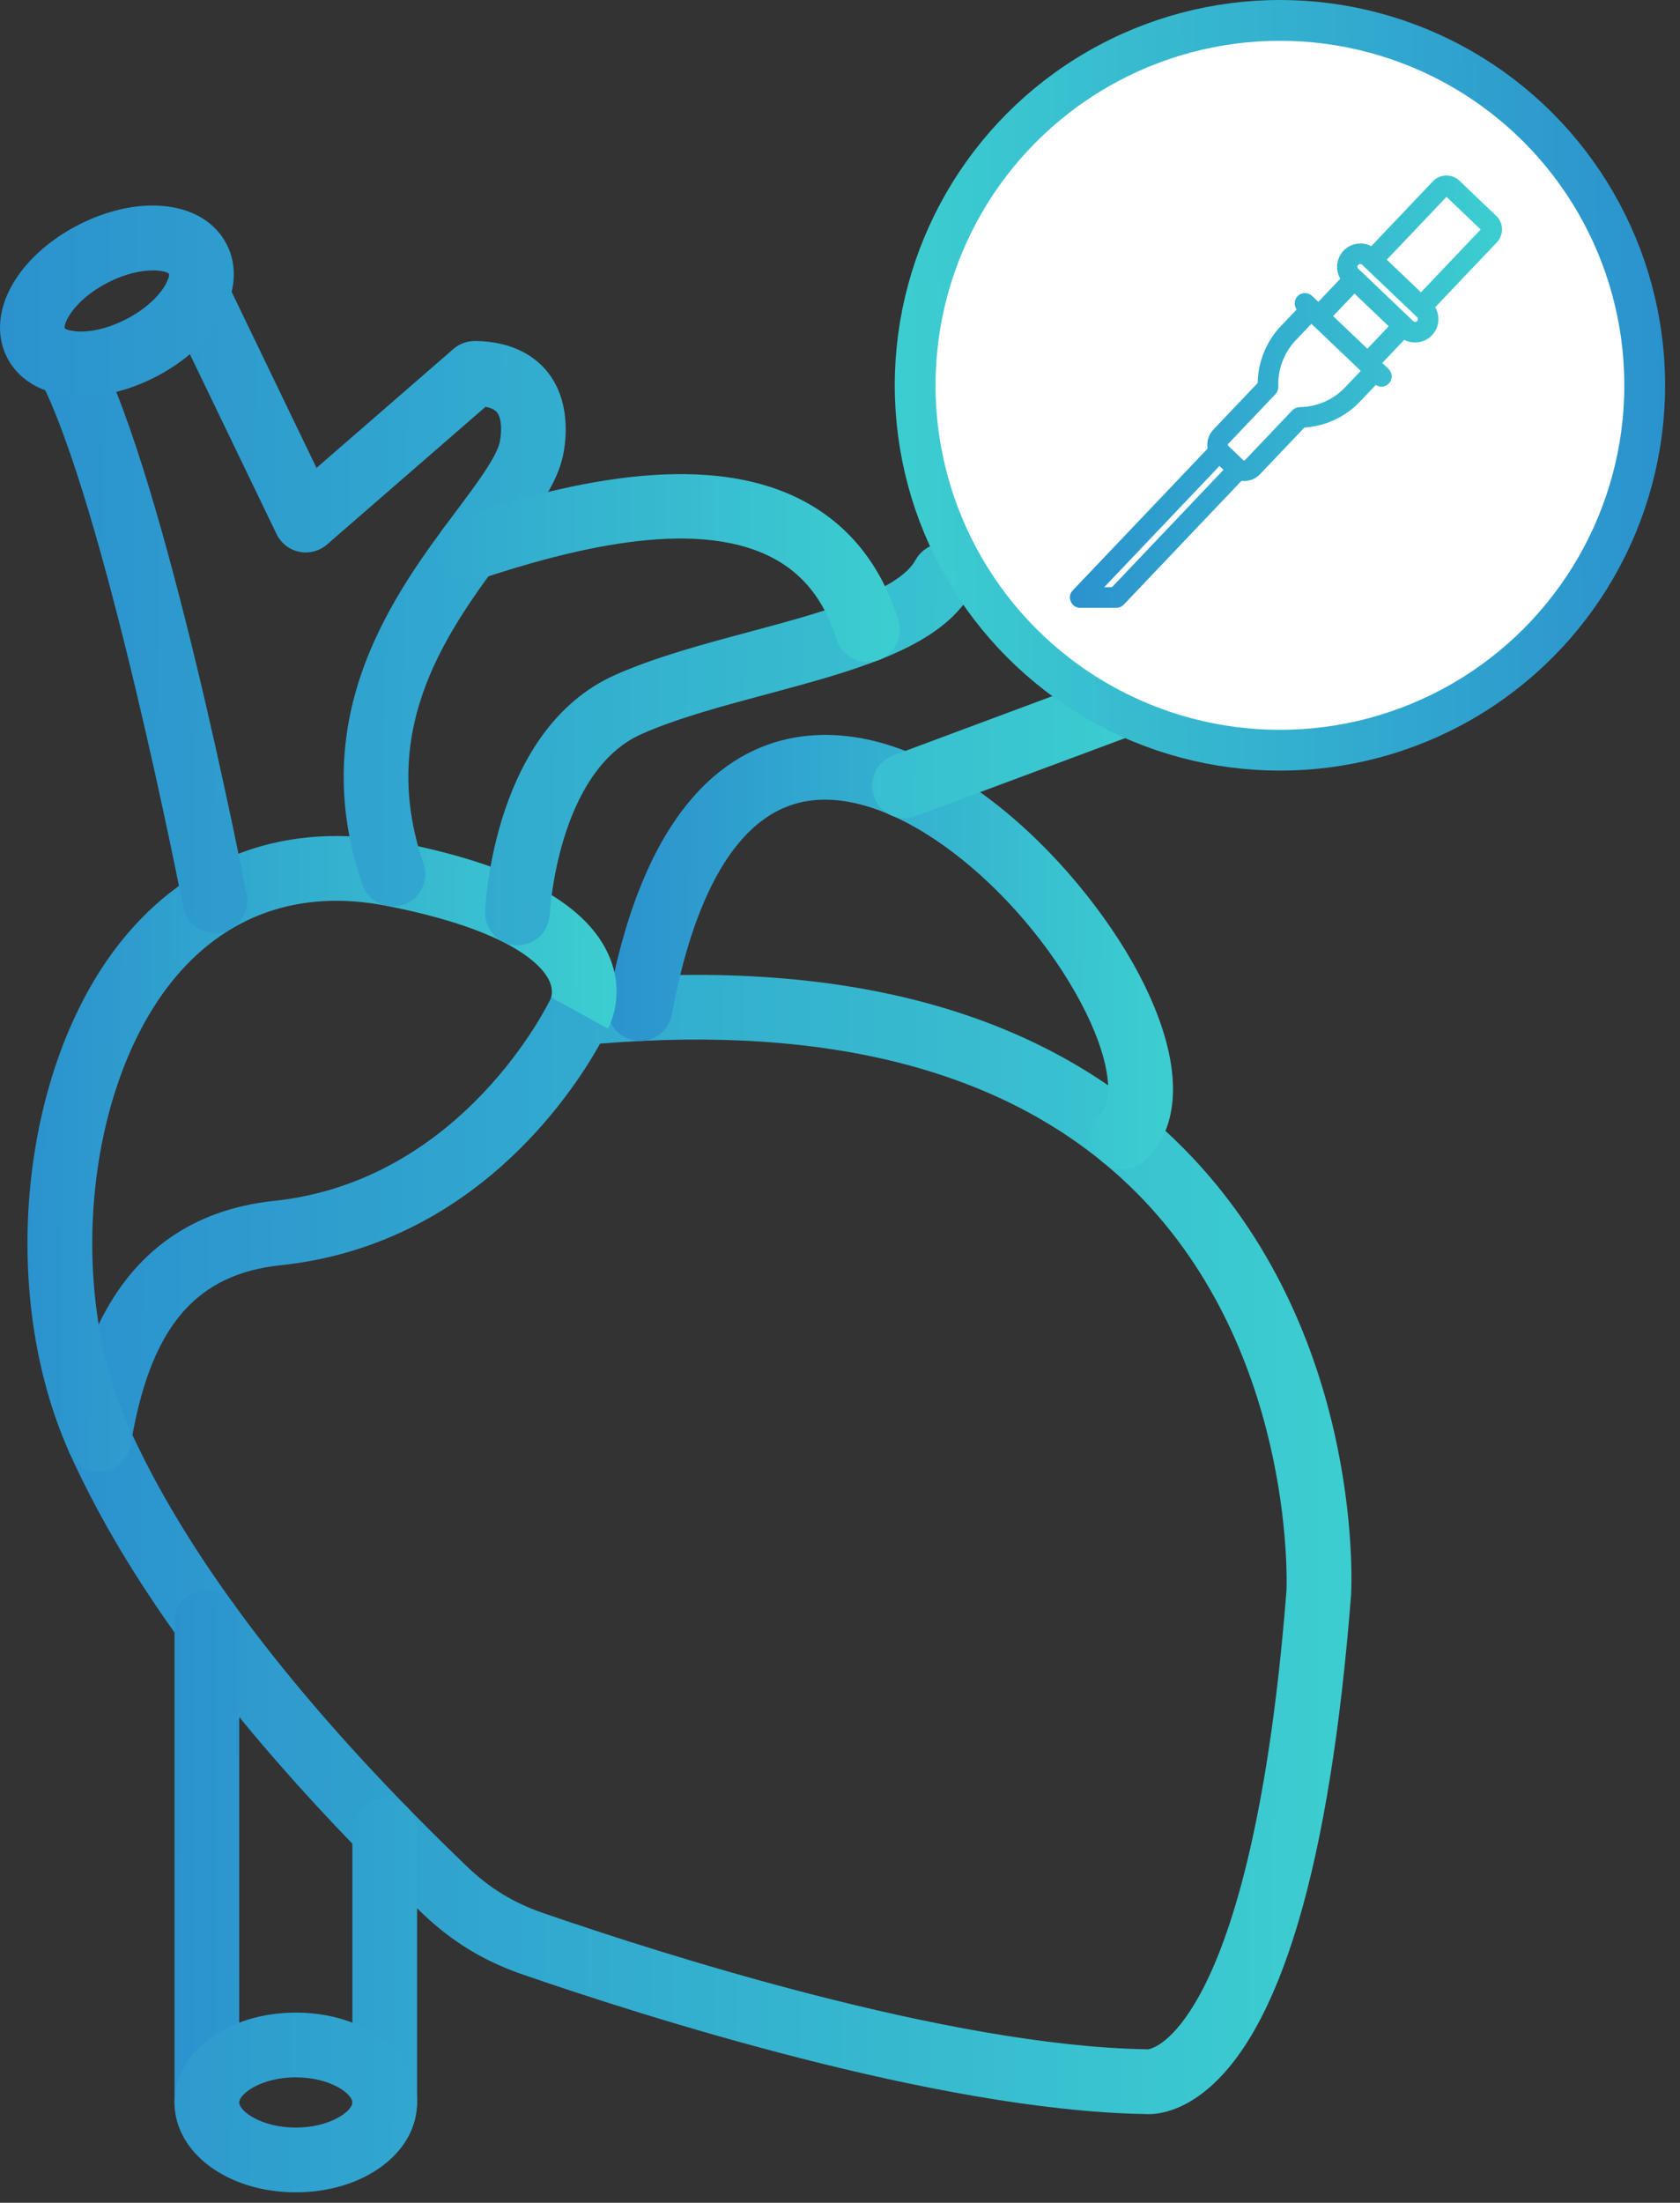
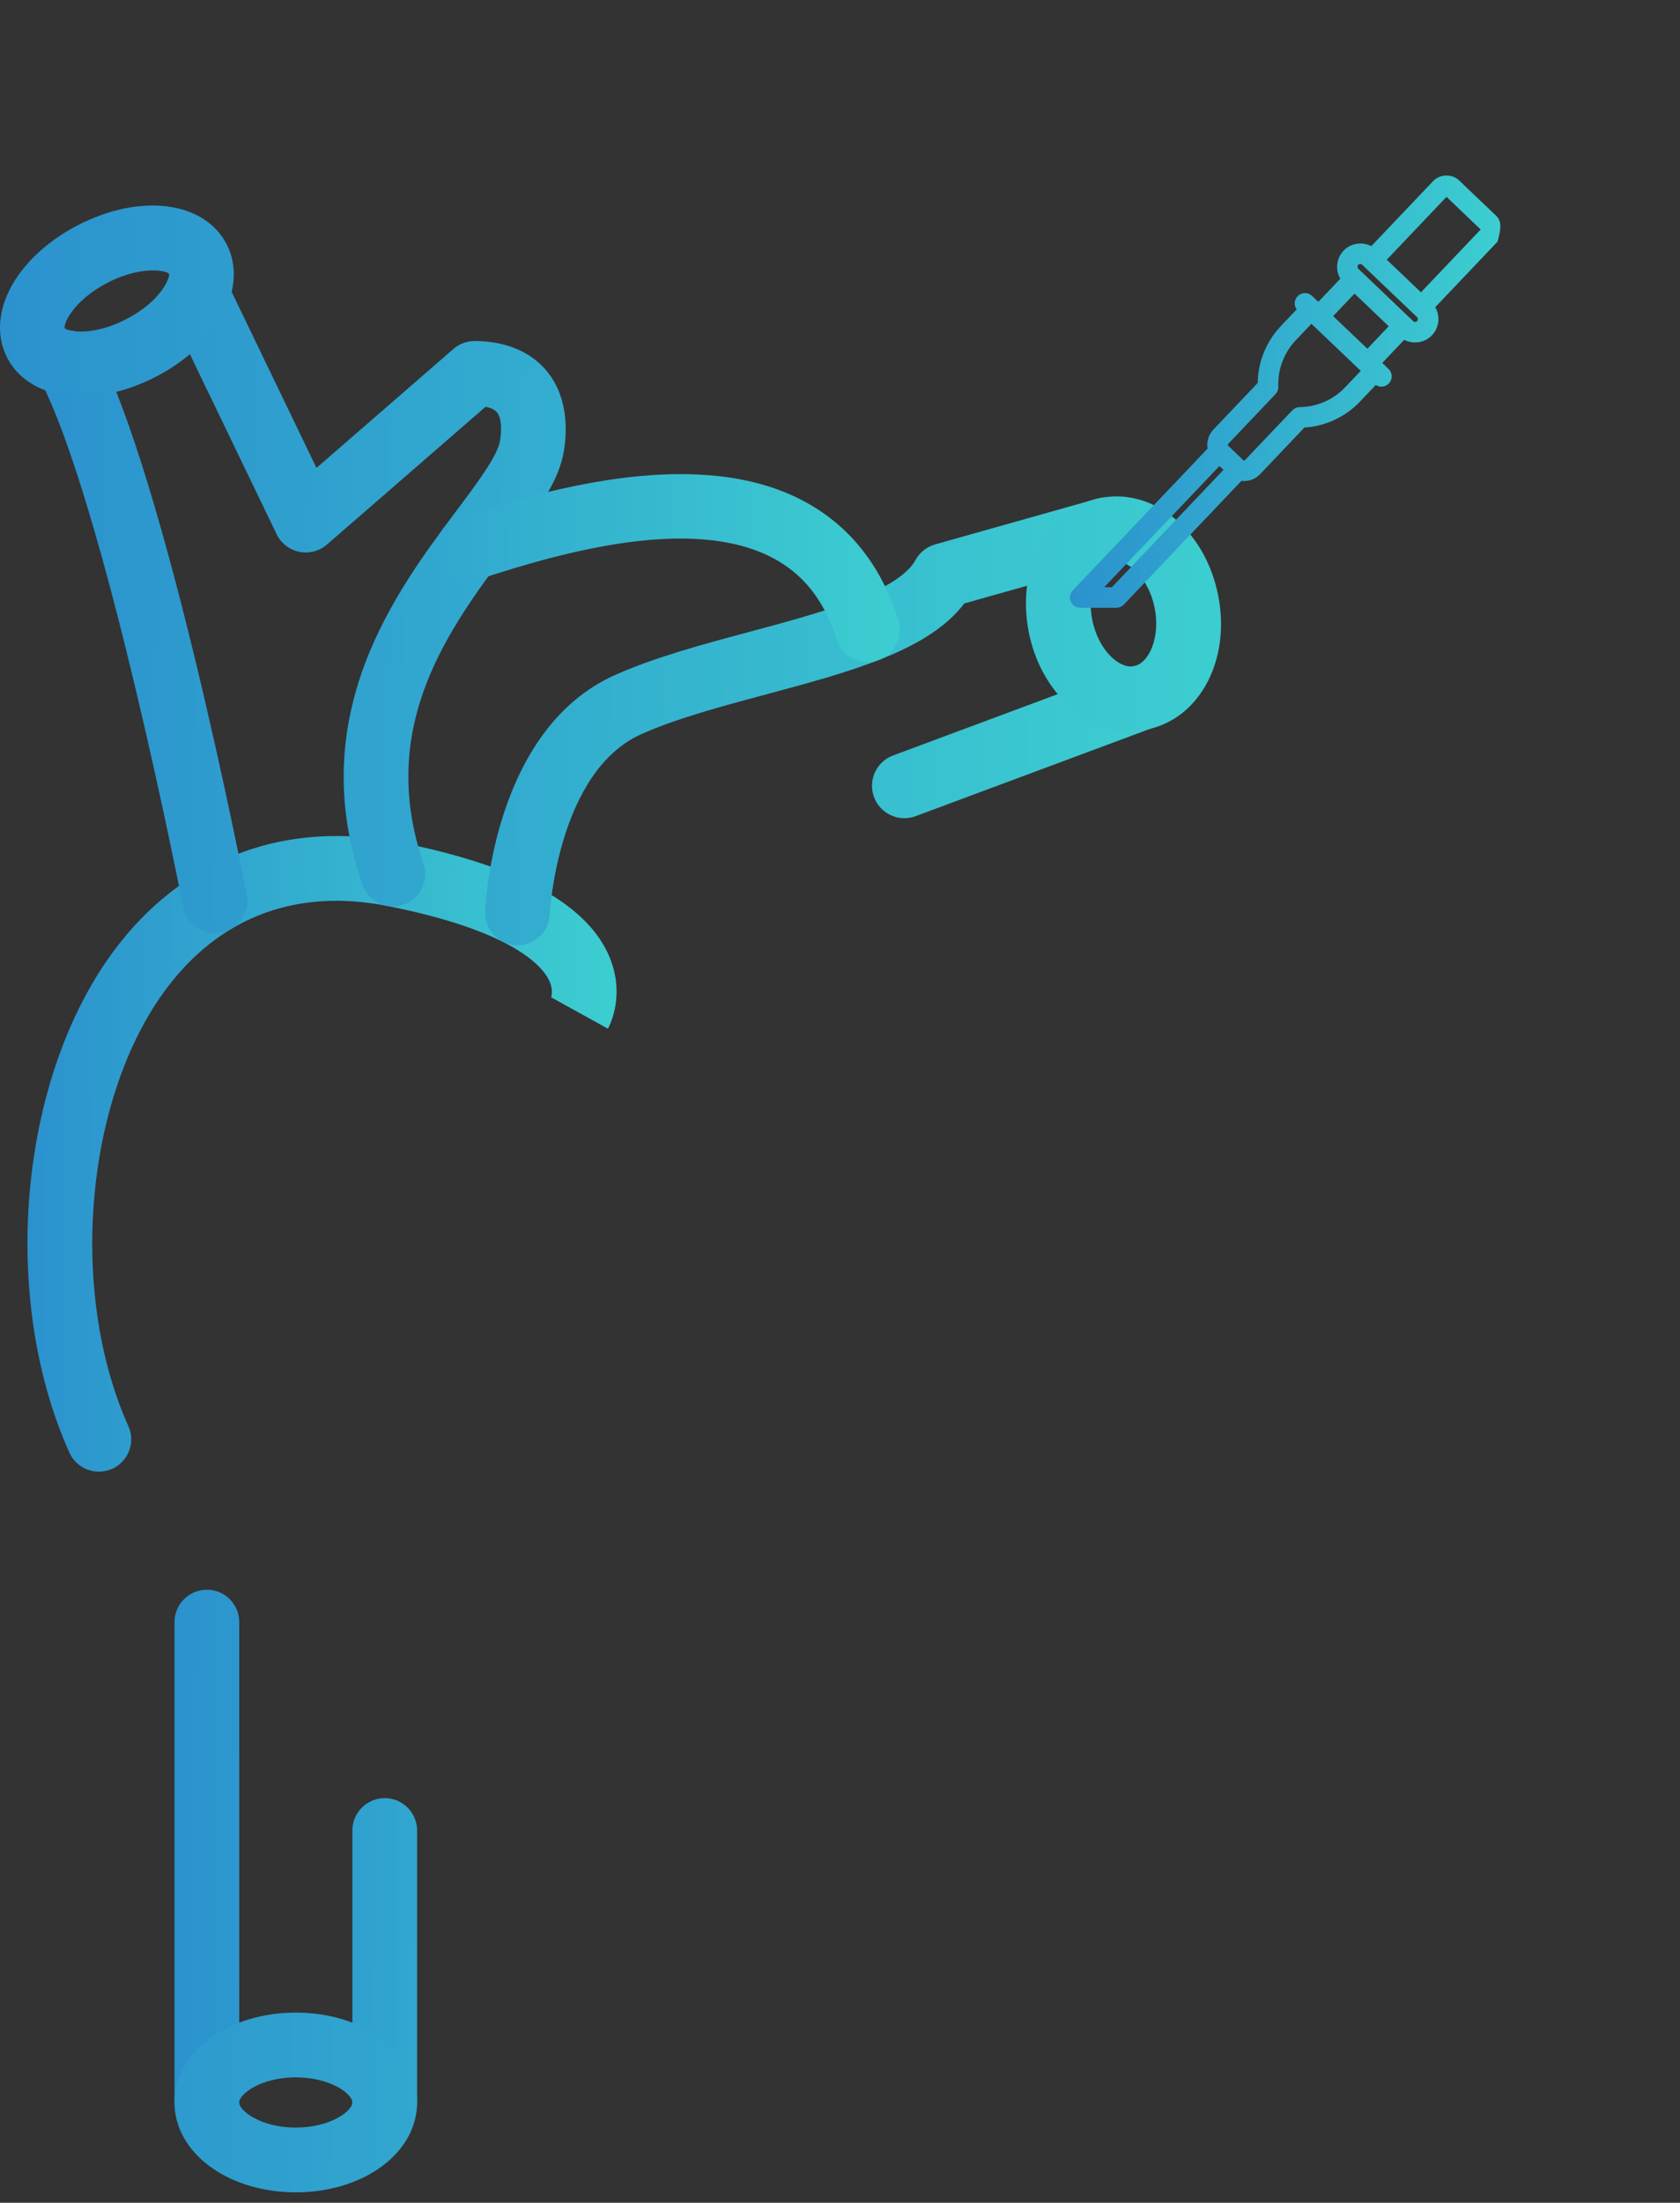
<svg xmlns="http://www.w3.org/2000/svg" width="103" height="135" viewBox="0 0 103 135" fill="none">
  <rect x="0" y="0" width="103" height="135" fill="#333333" stroke="none" />
-   <path d="M70.385 129.569C70.276 129.569 70.183 129.564 70.103 129.559C57.4 129.313 39.245 123.494 32.018 120.999C29.639 120.177 27.686 118.981 25.87 117.24C17.515 109.218 11.155 101.497 6.969 94.288C5.938 92.511 5.024 90.74 4.251 89.019C4.091 88.664 4.04 88.27 4.104 87.885C4.641 84.626 6.279 74.705 16.791 73.599C28.425 72.375 33.684 61.361 33.738 61.25C33.884 60.936 34.11 60.666 34.392 60.465C34.675 60.265 35.005 60.142 35.35 60.108C51.369 58.592 63.695 61.855 71.986 69.807C83.584 80.932 82.873 97.013 82.837 97.693C82.837 97.708 82.835 97.726 82.835 97.742C81.541 114.291 78.501 124.545 73.799 128.223C72.338 129.365 71.087 129.569 70.385 129.569ZM8.121 87.942C8.782 89.365 9.546 90.827 10.399 92.294C14.4 99.18 20.529 106.612 28.616 114.376C30.021 115.724 31.47 116.61 33.312 117.246C40.376 119.684 58.118 125.382 70.258 125.591C70.3 125.591 70.344 125.594 70.385 125.596C70.563 125.57 71.924 125.273 73.608 122.158C75.385 118.873 77.741 111.922 78.875 97.463C78.898 96.874 79.337 82.327 69.21 72.638C61.967 65.713 51.067 62.795 36.791 63.96C35.027 67.124 28.944 76.306 17.205 77.541C12.093 78.081 9.353 81.201 8.121 87.942Z" fill="url(#paint0_linear_250_61)" />
-   <path d="M68.864 71.67C68.35 71.67 67.836 71.471 67.448 71.076C67.266 70.889 67.122 70.669 67.025 70.428C66.927 70.186 66.879 69.928 66.882 69.667C66.884 69.407 66.938 69.149 67.04 68.91C67.142 68.67 67.291 68.453 67.477 68.27C68.2 67.56 68.205 65.37 66.583 62.069C63.243 55.273 55.461 48.266 49.634 49.072C44.512 49.782 42.216 56.588 41.19 62.175C40.991 63.252 39.958 63.967 38.881 63.768C37.804 63.569 37.091 62.536 37.287 61.459C39.571 49.007 44.964 45.714 49.089 45.143C57.778 43.939 66.785 53.488 70.142 60.323C72.47 65.062 72.508 68.89 70.251 71.107C69.88 71.468 69.382 71.67 68.864 71.67Z" fill="url(#paint1_linear_250_61)" />
  <path d="M6.062 90.192C5.305 90.192 4.582 89.755 4.252 89.019C-0.142 79.222 1.232 65.489 7.38 57.75C11.582 52.46 17.649 50.283 24.468 51.621C31.502 52.998 35.807 55.286 37.267 58.422C38.406 60.865 37.391 62.828 37.272 63.045L33.8 61.126C33.8 61.126 33.785 61.149 33.764 61.196C33.8 61.111 33.968 60.659 33.625 60.005C33.178 59.153 31.316 57.006 23.704 55.516C18.336 54.465 13.764 56.092 10.484 60.222C5.267 66.79 4.094 78.982 7.87 87.4C8.32 88.399 7.873 89.572 6.873 90.022C6.61 90.135 6.333 90.192 6.062 90.192Z" fill="url(#paint2_linear_250_61)" />
  <path d="M31.727 57.928C31.701 57.928 31.675 57.928 31.647 57.926C31.386 57.916 31.131 57.854 30.894 57.745C30.657 57.636 30.445 57.481 30.268 57.289C30.091 57.098 29.954 56.874 29.864 56.629C29.774 56.385 29.733 56.125 29.743 55.865C29.761 55.41 30.265 44.691 37.706 41.369C40.155 40.277 43.115 39.481 45.979 38.714C50.236 37.572 55.059 36.278 56.13 34.32C56.257 34.089 56.428 33.886 56.635 33.722C56.841 33.557 57.078 33.436 57.331 33.365L67.284 30.56C68.337 30.262 69.433 30.877 69.73 31.931C70.027 32.985 69.412 34.083 68.358 34.38L59.119 36.983C56.923 39.887 52.096 41.181 47.005 42.547C44.29 43.275 41.483 44.027 39.321 44.993C34.188 47.284 33.708 55.934 33.705 56.02C33.687 56.532 33.471 57.018 33.102 57.374C32.733 57.73 32.24 57.929 31.727 57.928ZM55.446 50.143C55.041 50.144 54.646 50.02 54.314 49.789C53.981 49.558 53.727 49.231 53.586 48.852C53.204 47.824 53.726 46.682 54.754 46.3L69.239 40.907C70.264 40.525 71.409 41.046 71.791 42.074C72.173 43.102 71.651 44.244 70.623 44.626L56.138 50.019C55.911 50.105 55.676 50.143 55.446 50.143ZM13.174 57.19C12.244 57.19 11.412 56.531 11.229 55.583C11.18 55.335 6.391 30.771 2.4 23.159C1.891 22.188 2.266 20.99 3.237 20.481C4.208 19.972 5.407 20.347 5.915 21.318C10.172 29.444 14.922 53.796 15.124 54.829C15.333 55.903 14.63 56.944 13.553 57.154C13.427 57.177 13.3 57.19 13.174 57.19ZM24.089 55.55C23.265 55.55 22.495 55.033 22.214 54.209C18.639 43.782 24.262 36.273 27.984 31.303C29.201 29.679 30.459 27.997 30.642 27.083C30.768 26.445 30.766 25.637 30.469 25.27C30.322 25.089 30.053 24.986 29.771 24.929L20.047 33.372C19.816 33.572 19.543 33.716 19.247 33.793C18.952 33.87 18.643 33.878 18.345 33.817C18.046 33.755 17.765 33.626 17.524 33.438C17.284 33.25 17.09 33.009 16.957 32.734L10.283 18.89C9.808 17.903 10.221 16.718 11.208 16.242C12.195 15.767 13.38 16.18 13.855 17.167L19.404 28.677L27.803 21.382C28.17 21.065 28.635 20.897 29.128 20.897C31.551 20.925 32.868 21.933 33.55 22.775C34.997 24.559 34.718 26.928 34.529 27.863C34.17 29.658 32.84 31.435 31.156 33.685C27.553 38.497 23.069 44.484 25.964 52.925C26.321 53.961 25.768 55.09 24.732 55.446C24.518 55.513 24.301 55.55 24.089 55.55Z" fill="url(#paint3_linear_250_61)" />
  <path d="M53.186 40.576C52.344 40.576 51.561 40.034 51.295 39.189C50.538 36.79 49.231 35.142 47.3 34.153C42.444 31.665 34.728 33.737 29.346 35.514C28.305 35.857 27.183 35.292 26.84 34.251C26.497 33.21 27.062 32.089 28.103 31.745C34.16 29.746 42.929 27.457 49.108 30.622C51.993 32.099 54.002 34.581 55.079 37.996C55.41 39.039 54.829 40.155 53.785 40.483C53.584 40.548 53.382 40.576 53.186 40.576ZM23.588 130.835C22.493 130.835 21.604 129.946 21.604 128.851V112.183C21.604 111.088 22.493 110.199 23.588 110.199C24.683 110.199 25.572 111.088 25.572 112.183V128.851C25.572 129.946 24.683 130.835 23.588 130.835ZM12.683 130.835C11.588 130.835 10.699 129.946 10.699 128.851V99.41C10.699 98.315 11.588 97.427 12.683 97.427C13.778 97.427 14.667 98.315 14.667 99.41V128.851C14.667 129.946 13.778 130.835 12.683 130.835Z" fill="url(#paint4_linear_250_61)" />
  <path d="M18.135 134.358C13.966 134.358 10.699 131.937 10.699 128.851C10.699 125.764 13.966 123.344 18.135 123.344C22.304 123.344 25.572 125.764 25.572 128.851C25.572 131.937 22.304 134.358 18.135 134.358ZM18.135 127.311C16.017 127.311 14.666 128.324 14.666 128.851C14.666 129.378 16.017 130.39 18.135 130.39C20.253 130.39 21.604 129.378 21.604 128.851C21.604 128.324 20.253 127.311 18.135 127.311ZM4.978 24.293C2.935 24.293 1.24 23.477 0.437 21.917C-0.286 20.515 -0.105 18.776 0.933 17.152C1.775 15.834 3.139 14.643 4.771 13.802C8.607 11.823 12.53 12.324 13.897 14.972C14.62 16.374 14.439 18.112 13.401 19.737C12.559 21.054 11.195 22.245 9.562 23.087C7.987 23.901 6.398 24.293 4.978 24.293ZM9.377 16.573C8.7 16.573 7.723 16.744 6.59 17.33C4.539 18.389 3.89 19.804 3.965 20.112C4.159 20.329 5.688 20.62 7.739 19.561C9.79 18.502 10.438 17.087 10.363 16.78C10.278 16.684 9.924 16.573 9.377 16.573ZM69.342 44.81C68.02 44.81 66.692 44.283 65.584 43.299C64.339 42.193 63.453 40.597 63.086 38.804C62.273 34.829 64.179 31.192 67.428 30.526C70.675 29.86 73.86 32.453 74.673 36.428C75.487 40.403 73.581 44.04 70.331 44.706C70.003 44.776 69.673 44.81 69.342 44.81ZM68.415 34.398C68.348 34.398 68.286 34.403 68.221 34.416C67.32 34.599 66.594 36.178 66.971 38.011C67.165 38.954 67.619 39.801 68.219 40.336C68.477 40.566 68.993 40.938 69.536 40.824C70.437 40.641 71.163 39.063 70.786 37.229C70.435 35.524 69.296 34.398 68.415 34.398Z" fill="url(#paint5_linear_250_61)" />
-   <circle cx="23.614" cy="23.614" r="22.364" transform="matrix(-1 0 0 1 102.086 0)" fill="white" stroke="url(#paint6_linear_250_61)" stroke-width="2.5" />
-   <path d="M91.562 13.411L89.302 11.254C88.96 10.913 88.356 10.927 88.032 11.285L84.113 15.406C83.654 15.051 82.946 15.108 82.551 15.539C82.353 15.749 82.237 16.024 82.227 16.312C82.216 16.601 82.312 16.884 82.495 17.107L80.834 18.854L80.282 18.327C80.246 18.29 80.203 18.261 80.156 18.241C80.109 18.221 80.058 18.211 80.006 18.211C79.955 18.211 79.904 18.222 79.857 18.242C79.81 18.263 79.768 18.292 79.732 18.329C79.697 18.366 79.669 18.41 79.651 18.458C79.633 18.506 79.625 18.557 79.627 18.609C79.629 18.66 79.641 18.71 79.663 18.757C79.685 18.803 79.716 18.844 79.755 18.878L79.844 18.963L78.705 20.161C77.834 21.082 77.351 22.303 77.358 23.571L74.57 26.503C74.438 26.643 74.344 26.815 74.298 27.002C74.253 27.189 74.257 27.384 74.31 27.569L65.951 36.355C65.719 36.584 65.9 37.011 66.228 37H68.443C68.495 37 68.546 36.989 68.593 36.969C68.641 36.948 68.683 36.919 68.719 36.881L76.021 29.203C76.208 29.247 76.403 29.241 76.588 29.186C76.772 29.131 76.938 29.029 77.071 28.89L79.859 25.959C81.124 25.903 82.32 25.361 83.194 24.445L84.332 23.248L84.42 23.332C84.456 23.369 84.499 23.398 84.546 23.418C84.593 23.438 84.644 23.448 84.695 23.448C84.746 23.448 84.797 23.437 84.844 23.417C84.891 23.396 84.934 23.367 84.969 23.33C85.005 23.293 85.032 23.249 85.051 23.201C85.069 23.153 85.077 23.102 85.075 23.05C85.073 22.999 85.06 22.949 85.038 22.902C85.016 22.856 84.985 22.814 84.947 22.78L84.393 22.253L86.052 20.506C86.512 20.861 87.22 20.803 87.615 20.373C87.813 20.163 87.928 19.888 87.939 19.599C87.949 19.31 87.854 19.028 87.671 18.804L91.591 14.682C91.755 14.509 91.844 14.279 91.839 14.04C91.833 13.802 91.734 13.576 91.562 13.411ZM68.279 36.238H67.116L74.755 28.205L75.365 28.786L68.279 36.238ZM83.78 22.721L82.641 23.919C82.259 24.319 81.801 24.638 81.294 24.858C80.787 25.078 80.241 25.194 79.688 25.2C79.637 25.2 79.587 25.211 79.539 25.231C79.492 25.252 79.45 25.281 79.415 25.318L76.518 28.364C76.466 28.419 76.397 28.455 76.323 28.466C76.248 28.477 76.172 28.463 76.107 28.425C76.08 28.41 75.097 27.471 75.08 27.445L75.077 27.441C75.038 27.377 75.021 27.302 75.029 27.228C75.037 27.153 75.069 27.084 75.121 27.029L78.018 23.983C78.053 23.946 78.08 23.902 78.098 23.854C78.116 23.806 78.124 23.756 78.122 23.704C78.101 23.151 78.19 22.599 78.385 22.081C78.579 21.563 78.875 21.089 79.256 20.687L80.394 19.49L83.78 22.721ZM83.842 21.726L81.382 19.381L83.036 17.641L85.494 19.986L83.842 21.726ZM87.063 19.847C86.986 19.927 86.881 19.974 86.77 19.977C86.659 19.979 86.551 19.938 86.47 19.862L83.117 16.663C83.075 16.626 83.04 16.581 83.016 16.53C82.992 16.479 82.979 16.423 82.976 16.367C82.974 16.311 82.983 16.255 83.003 16.202C83.023 16.149 83.053 16.101 83.092 16.06C83.13 16.019 83.177 15.987 83.229 15.964C83.28 15.942 83.336 15.93 83.392 15.929C83.449 15.929 83.504 15.94 83.556 15.961C83.609 15.982 83.656 16.014 83.695 16.054L87.049 19.253C87.129 19.33 87.175 19.435 87.178 19.547C87.181 19.658 87.139 19.765 87.063 19.847V19.847ZM91.04 14.155L87.127 18.267L84.67 15.925L88.583 11.81C88.658 11.752 88.697 11.751 88.775 11.806L91.035 13.963C91.061 13.988 91.076 14.022 91.077 14.058C91.077 14.094 91.064 14.128 91.04 14.155Z" fill="url(#paint7_linear_250_61)" stroke="url(#paint8_linear_250_61)" stroke-width="0.5" />
+   <path d="M91.562 13.411L89.302 11.254C88.96 10.913 88.356 10.927 88.032 11.285L84.113 15.406C83.654 15.051 82.946 15.108 82.551 15.539C82.353 15.749 82.237 16.024 82.227 16.312C82.216 16.601 82.312 16.884 82.495 17.107L80.834 18.854L80.282 18.327C80.246 18.29 80.203 18.261 80.156 18.241C80.109 18.221 80.058 18.211 80.006 18.211C79.955 18.211 79.904 18.222 79.857 18.242C79.81 18.263 79.768 18.292 79.732 18.329C79.697 18.366 79.669 18.41 79.651 18.458C79.633 18.506 79.625 18.557 79.627 18.609C79.629 18.66 79.641 18.71 79.663 18.757C79.685 18.803 79.716 18.844 79.755 18.878L79.844 18.963L78.705 20.161C77.834 21.082 77.351 22.303 77.358 23.571L74.57 26.503C74.438 26.643 74.344 26.815 74.298 27.002C74.253 27.189 74.257 27.384 74.31 27.569L65.951 36.355C65.719 36.584 65.9 37.011 66.228 37H68.443C68.495 37 68.546 36.989 68.593 36.969C68.641 36.948 68.683 36.919 68.719 36.881L76.021 29.203C76.208 29.247 76.403 29.241 76.588 29.186C76.772 29.131 76.938 29.029 77.071 28.89L79.859 25.959C81.124 25.903 82.32 25.361 83.194 24.445L84.332 23.248L84.42 23.332C84.456 23.369 84.499 23.398 84.546 23.418C84.593 23.438 84.644 23.448 84.695 23.448C84.746 23.448 84.797 23.437 84.844 23.417C84.891 23.396 84.934 23.367 84.969 23.33C85.005 23.293 85.032 23.249 85.051 23.201C85.069 23.153 85.077 23.102 85.075 23.05C85.073 22.999 85.06 22.949 85.038 22.902C85.016 22.856 84.985 22.814 84.947 22.78L84.393 22.253L86.052 20.506C86.512 20.861 87.22 20.803 87.615 20.373C87.813 20.163 87.928 19.888 87.939 19.599C87.949 19.31 87.854 19.028 87.671 18.804L91.591 14.682C91.833 13.802 91.734 13.576 91.562 13.411ZM68.279 36.238H67.116L74.755 28.205L75.365 28.786L68.279 36.238ZM83.78 22.721L82.641 23.919C82.259 24.319 81.801 24.638 81.294 24.858C80.787 25.078 80.241 25.194 79.688 25.2C79.637 25.2 79.587 25.211 79.539 25.231C79.492 25.252 79.45 25.281 79.415 25.318L76.518 28.364C76.466 28.419 76.397 28.455 76.323 28.466C76.248 28.477 76.172 28.463 76.107 28.425C76.08 28.41 75.097 27.471 75.08 27.445L75.077 27.441C75.038 27.377 75.021 27.302 75.029 27.228C75.037 27.153 75.069 27.084 75.121 27.029L78.018 23.983C78.053 23.946 78.08 23.902 78.098 23.854C78.116 23.806 78.124 23.756 78.122 23.704C78.101 23.151 78.19 22.599 78.385 22.081C78.579 21.563 78.875 21.089 79.256 20.687L80.394 19.49L83.78 22.721ZM83.842 21.726L81.382 19.381L83.036 17.641L85.494 19.986L83.842 21.726ZM87.063 19.847C86.986 19.927 86.881 19.974 86.77 19.977C86.659 19.979 86.551 19.938 86.47 19.862L83.117 16.663C83.075 16.626 83.04 16.581 83.016 16.53C82.992 16.479 82.979 16.423 82.976 16.367C82.974 16.311 82.983 16.255 83.003 16.202C83.023 16.149 83.053 16.101 83.092 16.06C83.13 16.019 83.177 15.987 83.229 15.964C83.28 15.942 83.336 15.93 83.392 15.929C83.449 15.929 83.504 15.94 83.556 15.961C83.609 15.982 83.656 16.014 83.695 16.054L87.049 19.253C87.129 19.33 87.175 19.435 87.178 19.547C87.181 19.658 87.139 19.765 87.063 19.847V19.847ZM91.04 14.155L87.127 18.267L84.67 15.925L88.583 11.81C88.658 11.752 88.697 11.751 88.775 11.806L91.035 13.963C91.061 13.988 91.076 14.022 91.077 14.058C91.077 14.094 91.064 14.128 91.04 14.155Z" fill="url(#paint7_linear_250_61)" stroke="url(#paint8_linear_250_61)" stroke-width="0.5" />
  <defs>
    <linearGradient id="paint0_linear_250_61" x1="4.077" y1="97.344" x2="81.432" y2="97.938" gradientUnits="userSpaceOnUse">
      <stop stop-color="#2B92CE" />
      <stop offset="1" stop-color="#3CCDD0" />
    </linearGradient>
    <linearGradient id="paint1_linear_250_61" x1="37.255" y1="59.379" x2="71.289" y2="59.68" gradientUnits="userSpaceOnUse">
      <stop stop-color="#2B92CE" />
      <stop offset="1" stop-color="#3CCDD0" />
    </linearGradient>
    <linearGradient id="paint2_linear_250_61" x1="1.684" y1="72.212" x2="37.149" y2="72.436" gradientUnits="userSpaceOnUse">
      <stop stop-color="#2B92CE" />
      <stop offset="1" stop-color="#3CCDD0" />
    </linearGradient>
    <linearGradient id="paint3_linear_250_61" x1="2.173" y1="38.598" x2="70.65" y2="39.374" gradientUnits="userSpaceOnUse">
      <stop stop-color="#2B92CE" />
      <stop offset="1" stop-color="#3CCDD0" />
    </linearGradient>
    <linearGradient id="paint4_linear_250_61" x1="10.699" y1="83.86" x2="54.37" y2="83.99" gradientUnits="userSpaceOnUse">
      <stop stop-color="#2B92CE" />
      <stop offset="1" stop-color="#3CCDD0" />
    </linearGradient>
    <linearGradient id="paint5_linear_250_61" x1="-8.24e-08" y1="78.16" x2="73.51" y2="78.467" gradientUnits="userSpaceOnUse">
      <stop stop-color="#2B92CE" />
      <stop offset="1" stop-color="#3CCDD0" />
    </linearGradient>
    <linearGradient id="paint6_linear_250_61" x1="-5.19854e-08" y1="25.431" x2="46.375" y2="25.747" gradientUnits="userSpaceOnUse">
      <stop stop-color="#2B92CE" />
      <stop offset="1" stop-color="#3CCDD0" />
    </linearGradient>
    <linearGradient id="paint7_linear_250_61" x1="65.847" y1="25.003" x2="91.369" y2="25.177" gradientUnits="userSpaceOnUse">
      <stop stop-color="#2B92CE" />
      <stop offset="1" stop-color="#3CCDD0" />
    </linearGradient>
    <linearGradient id="paint8_linear_250_61" x1="65.847" y1="25.003" x2="91.369" y2="25.177" gradientUnits="userSpaceOnUse">
      <stop stop-color="#2B92CE" />
      <stop offset="1" stop-color="#3CCDD0" />
    </linearGradient>
  </defs>
</svg>